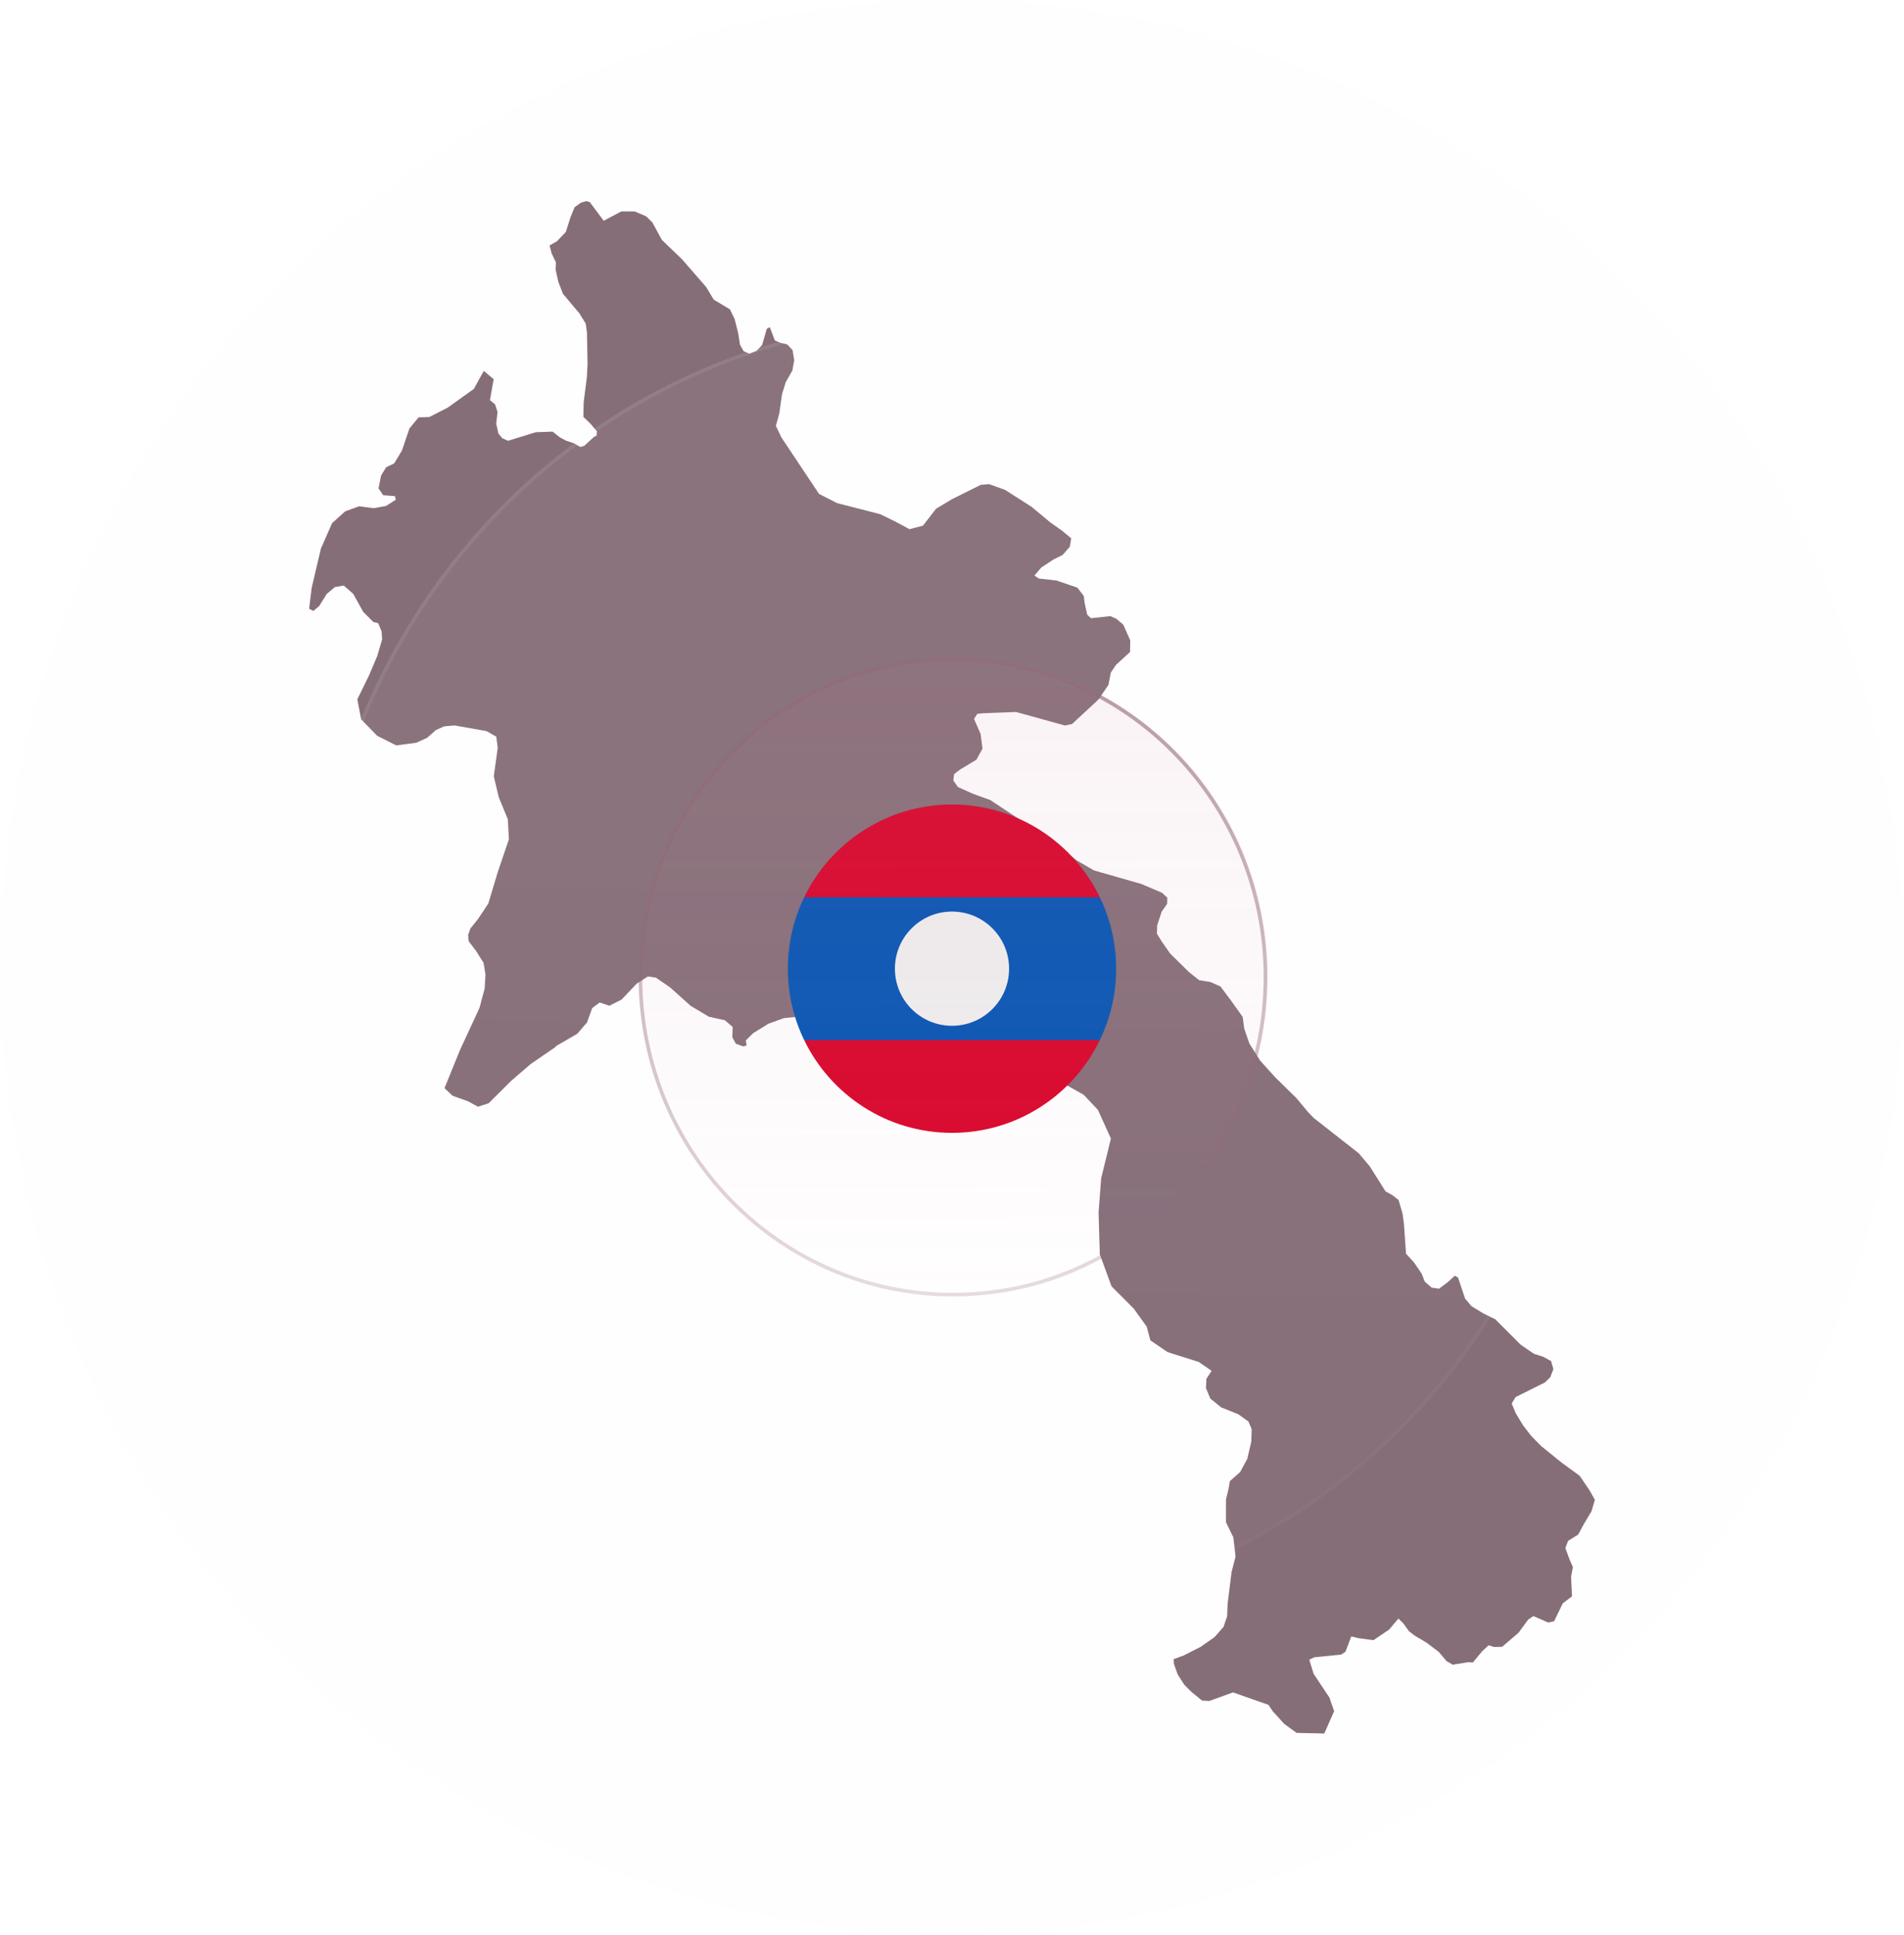
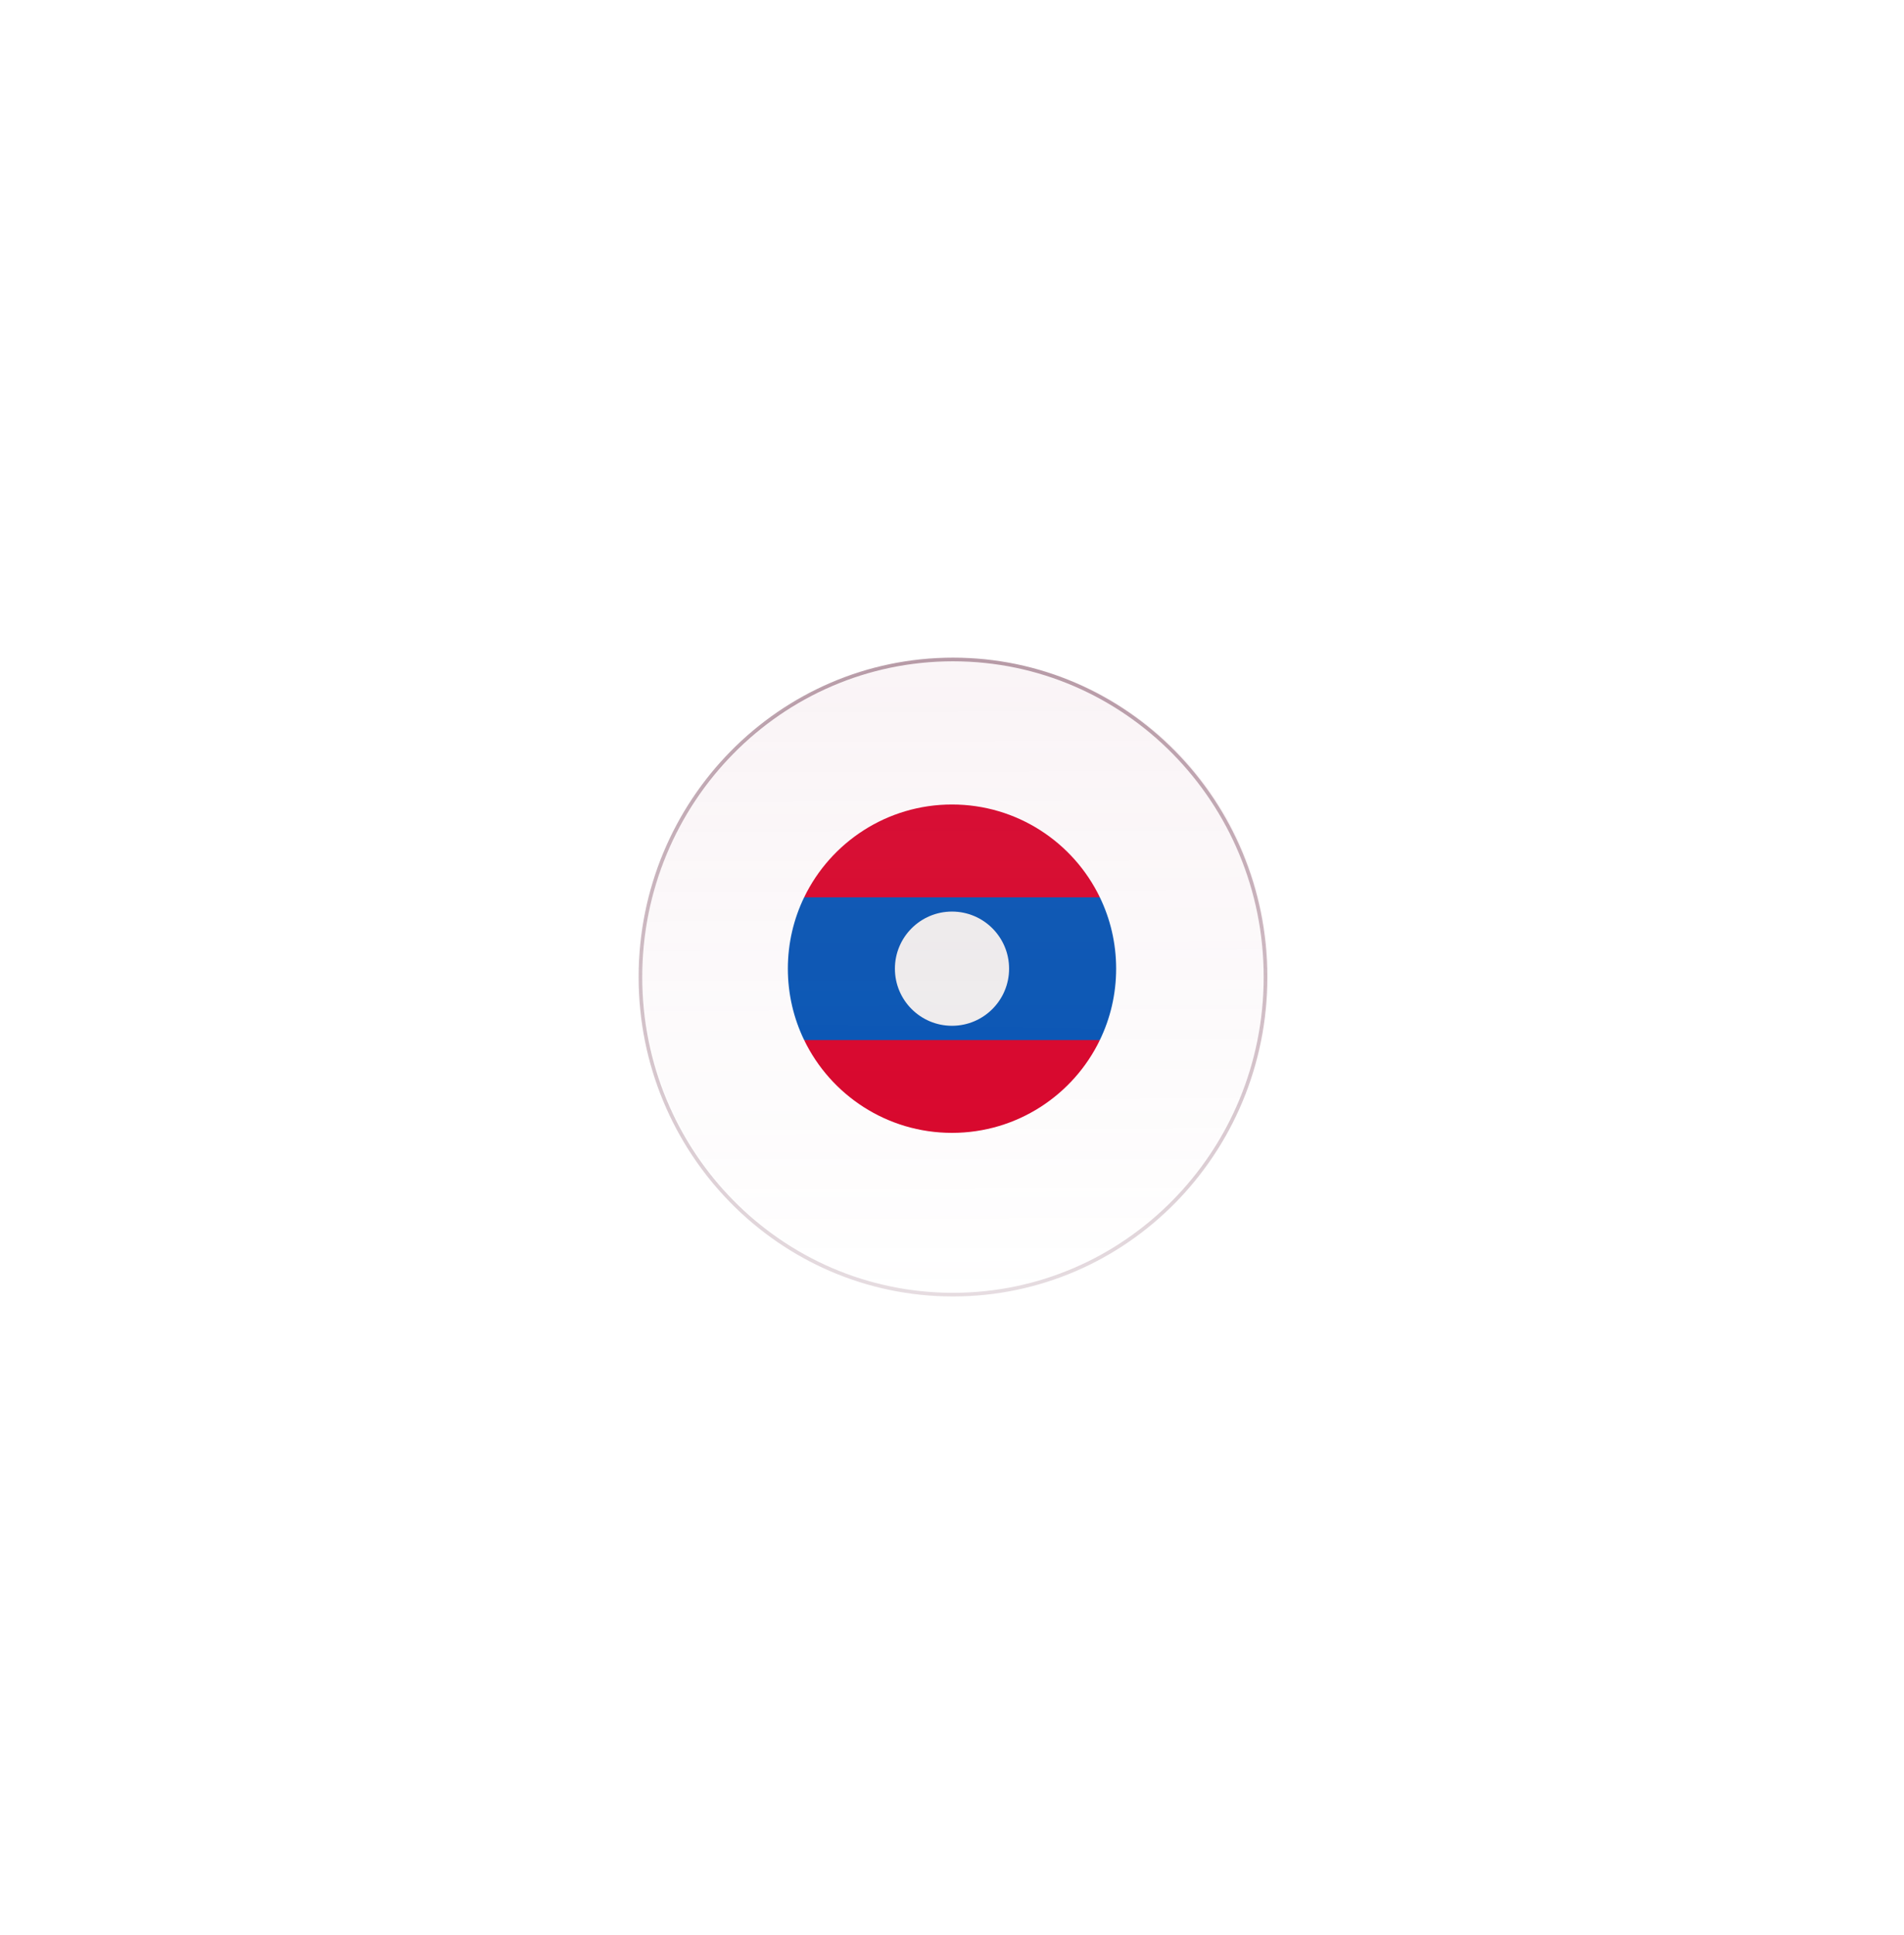
<svg xmlns="http://www.w3.org/2000/svg" width="696" height="707" viewBox="0 0 696 707" fill="none">
  <g opacity="0.7">
-     <path d="M238.478 81.298L241.944 87.673L249.32 94.76L258.117 104.868L260.915 109.511L266.848 113.065L268.536 116.575L269.89 121.951L270.491 125.95L271.801 128.305L273.89 129.238L276.578 128.194L278.599 126.061L280.287 120.174L281.398 119.552L283.22 124.395L285.152 125.217L287.752 125.861L289.728 127.95L290.329 131.637L289.662 135.392L287.24 139.613L285.864 144.055L284.908 150.875L283.62 155.63L285.619 159.828L299.392 180.488L306.013 183.865L321.763 187.908L327.45 190.685L332.471 193.395L337.402 192.085L342.157 185.931L347.866 182.488L358.485 177.2L361.528 176.912L367.393 179.022L377.035 185.176L383.988 190.952L388.297 193.995L391.585 196.727L391.074 199.793L388.43 202.815L385.077 204.481L380.655 207.391L378.146 210.323L379.678 211.412L386.165 212.145L393.829 214.744L396.162 217.787L396.495 220.387L397.428 224.63L398.783 225.918L405.87 225.163L408.069 226.118L410.624 228.296L413.157 234.005L413.09 238.27L407.958 242.958L406.048 245.801L405.203 250.266L401.56 255.62L391.874 264.595L389.275 265.128L371.437 260.196L363.151 260.507L359.151 260.663L357.219 260.885L356.063 262.751L358.44 268.171L359.151 273.548L356.93 277.635L350.998 281.19L348.755 282.9L348.488 285.21L350.154 287.61L355.619 290.075L361.996 292.386L383.011 306.27L387.497 309.536L393.451 314.357L399.894 318.089L417.133 323.021L424.752 326.242L426.707 328.064L426.641 330.307L424.641 333.173L422.998 338.194L422.908 341.215L424.709 344.125L427.752 348.48L434.593 355.21L438.348 358.21L442.502 358.876L446.146 360.52L449.9 365.519L454.254 371.628L454.832 375.893L456.699 381.358L460.674 387.623L466.162 393.709L473.848 401.241L478.269 406.55L480.313 408.616L496.707 421.478L500.706 426.233L506.482 435.385L508.926 436.718L511.236 438.517L512.703 443.538L513.191 447.137L513.968 458.156L516.946 461.421L519.678 465.442L520.833 468.374L523.321 470.552L526.032 470.952L529.253 468.53L531.808 466.197L532.985 466.886L535.562 474.573L537.939 477.371L542.383 480.06L546.603 482.126L555.822 491.367L560.732 494.744L564.108 495.81L566.975 497.387L567.841 500.32L566.707 503.275L564.752 505.208L554.023 510.561L552.601 512.894L554.068 516.448L556.755 520.891L559.688 524.712L563.375 528.467L570.907 534.553L577.438 539.308L581.014 544.573L582.992 548.083L581.769 552.281L579.015 556.88L576.882 560.812L573.217 563.1L572.217 565.744L573.727 569.854L574.972 572.675L574.305 576.185L574.638 583.361L571.262 585.938L568.107 592.468L565.952 592.957L560.51 590.58L558.599 591.891L555.133 596.645L549.092 601.821L546.159 601.888L544.137 601.266L541.782 603.465L538.406 607.553L536.85 607.419L531.03 608.353L528.764 607.042L525.942 603.687L521.411 600.266L517.279 597.823L515.08 596.179L513.035 593.335L511.191 591.491L507.77 595.534L502.062 599.4L496.619 598.667L493.952 598.022L491.821 603.643L490.221 604.665L480.446 605.642L478.602 606.531L480.179 611.662L485.955 620.348L487.688 625.325L484.089 633.5L473.959 633.278L469.428 629.968L465.207 625.325L463.695 623.036L450.722 618.483L442.036 621.615L439.392 621.46L435.35 618.149L432.884 615.661L430.484 611.885L429.129 608.064L429.018 606.331L432.751 604.953L438.904 601.821L443.925 598.311L447.235 594.579L448.567 590.691L448.745 586.182L450.189 574.496L451.655 568.81L450.833 561.79L448.146 556.28V547.994L449.123 543.951L449.567 541.285L453.344 537.93L455.942 533.109L457.409 526.823L457.542 522.291L456.365 519.492L452.632 516.826L446.39 514.316L442.436 511.117L440.836 507.273L440.992 503.896L442.902 500.964L438.193 497.721L426.84 494.144L420.51 489.834L419.177 484.814L414.445 478.238L406.315 470.086L402.027 458.356L401.583 443.027L402.537 430.543L406.092 416.08L401.339 405.595L396.117 400.063L388.853 395.997L381.922 390.177L375.324 382.558L367.46 371.317L358.263 356.432L352.087 349.768L348.91 351.323L342.268 349.923L332.137 345.613L323.318 343.281L315.765 342.948L310.856 343.925L308.589 346.213L308.411 348.457L310.322 350.679L309.278 352.411L305.324 353.655L302.147 356.099L298.549 361.564L298.637 361.342L298.504 361.631L298.549 361.564L296.082 368.717L292.328 371.472L286.552 372.072L280.888 374.116L275.289 377.582L272.624 380.225L272.934 382.024L271.713 382.424L268.98 381.424L267.691 379.07L267.847 375.338L264.982 372.849L259.139 371.561L252.474 367.584L244.966 360.853L239.767 357.277L236.856 356.832L232.703 359.498L227.237 365.274L222.751 367.54L219.219 366.363L216.485 368.384L214.575 373.649L211.043 377.759L203.312 382.269L202.801 382.802L193.959 388.867L186.872 394.976L178.631 403.173L174.744 404.439L171.034 402.44L165.435 400.441L162.481 397.664L168.123 383.779L175.255 368.384L177.165 361.275L177.454 356.077L176.765 351.856L173.965 347.435L171.344 344.014L171.1 341.726L171.944 339.327L174.81 335.75L178.498 330.196L181.919 318.8L186.029 306.715L185.629 299.384L182.319 291.342L180.497 283.7L181.941 273.281L181.408 269.216L177.831 267.172L166.101 265.106L162.325 265.462L159.349 266.795L156.127 269.638L152.217 271.415L144.842 272.415L137.866 268.883L132.023 262.884L130.624 255.553L134.911 246.8L137.91 239.714L139.688 233.627L139.487 230.739L138.244 227.74L136.489 227.318L132.757 223.586L129.113 217.01L125.648 213.989L122.426 214.544L119.428 217.055L116.695 221.453L114.54 223.275L113.008 222.453L113.474 218.565L113.918 214.878L117.295 200.527L121.382 191.196L126.18 186.864L131.246 185.021L136.578 185.709L141.087 184.909L144.686 182.621L144.352 181.31L140.088 180.977L138.377 178.489L139.288 173.802L141.154 170.758L144.087 169.358L146.93 164.649L149.662 156.585L153.017 152.519L156.927 152.408L163.658 148.965L173.188 142.145L176.853 135.547L180.452 138.569L179.097 146.21L180.986 147.81L181.874 150.543L181.386 154.808L182.185 158.429L183.652 160.184L185.717 161.073L195.825 157.962L202.001 157.74L204.601 159.784L206.933 161.05L209.866 162.028L212.131 163.338L213.575 162.916L217.041 159.74L218.085 159.184L218.196 157.629L215.775 154.764L213.265 152.364L213.353 147.032L214.531 137.791L214.775 132.992L214.553 121.507L214.108 118.264L211.798 114.532L205.778 107.356L204.089 102.979L203.112 98.603L203.201 95.826L201.668 92.65L200.891 89.695L203.578 88.184L206.845 84.763L208.488 79.543L210.043 75.722L212.309 74.1L214.264 73.5L215.575 73.834L220.684 80.675L227.149 77.254L232.036 77.277L236.235 79.076L238.478 81.298Z" fill="#502D3C" />
-   </g>
+     </g>
  <g clip-path="url(#clip0_3537_10188)">
    <path d="M402.047 327.913C392.342 307.843 371.788 294 348.001 294C324.213 294 303.659 307.843 293.954 327.913L348.001 333.13L402.047 327.913Z" fill="#D80027" />
    <path d="M293.954 380.086C303.659 400.156 324.213 413.999 348.001 413.999C371.788 413.999 392.342 400.156 402.047 380.086L348.001 374.869L293.954 380.086Z" fill="#D80027" />
    <path d="M402.046 327.913H293.954C290.139 335.801 288 344.651 288 354C288 363.349 290.139 372.199 293.954 380.087H402.046C405.861 372.199 408 363.349 408 354C408 344.651 405.861 335.801 402.046 327.913Z" fill="#0052B4" />
    <path d="M347.999 374.869C359.525 374.869 368.869 365.526 368.869 354C368.869 342.474 359.525 333.13 347.999 333.13C336.473 333.13 327.13 342.474 327.13 354C327.13 365.526 336.473 374.869 347.999 374.869Z" fill="#F0F0F0" />
  </g>
  <g opacity="0.2">
-     <ellipse opacity="0.1" cx="348" cy="353.5" rx="348" ry="353.5" fill="#FBCEE0" />
    <path opacity="0.15" d="M695.333 353.5C695.333 548.374 539.817 706.333 348 706.333C156.183 706.333 0.667 548.374 0.667 353.5C0.667 158.626 156.183 0.667 348 0.667C539.817 0.667 695.333 158.626 695.333 353.5Z" stroke="white" stroke-width="1.335" />
  </g>
  <g opacity="0.5">
    <ellipse opacity="0.07" cx="348" cy="353.5" rx="233.76" ry="237.455" fill="url(#paint0_linear_3537_10188)" />
    <path opacity="0.15" d="M581.093 353.5C581.093 484.283 476.724 590.287 348 590.287C219.277 590.287 114.908 484.283 114.908 353.5C114.908 222.716 219.277 116.712 348 116.712C476.724 116.712 581.093 222.716 581.093 353.5Z" stroke="url(#paint1_linear_3537_10188)" stroke-width="1.335" />
  </g>
  <g filter="url(#filter0_d_3537_10188)">
    <ellipse opacity="0.08" cx="349.244" cy="352.957" rx="114.328" ry="116.069" fill="url(#paint2_linear_3537_10188)" />
    <path d="M462.596 353.499C462.596 417.606 411.439 469.556 348.355 469.556C285.272 469.556 234.115 417.606 234.115 353.499C234.115 289.393 285.272 237.443 348.355 237.443C411.439 237.443 462.596 289.393 462.596 353.499Z" stroke="url(#paint3_linear_3537_10188)" stroke-width="1.335" />
  </g>
  <defs>
    <filter id="filter0_d_3537_10188" x="204.078" y="210.966" width="288.862" height="292.187" filterUnits="userSpaceOnUse" color-interpolation-filters="sRGB">
      <feFlood flood-opacity="0" result="BackgroundImageFix" />
      <feColorMatrix in="SourceAlpha" type="matrix" values="0 0 0 0 0 0 0 0 0 0 0 0 0 0 0 0 0 0 127 0" result="hardAlpha" />
      <feOffset dy="3.56" />
      <feGaussianBlur stdDeviation="14.685" />
      <feComposite in2="hardAlpha" operator="out" />
      <feColorMatrix type="matrix" values="0 0 0 0 0.263 0 0 0 0 0.153 0 0 0 0 0.196 0 0 0 0.1 0" />
      <feBlend mode="normal" in2="BackgroundImageFix" result="effect1_dropShadow_3537_10188" />
      <feBlend mode="normal" in="SourceGraphic" in2="effect1_dropShadow_3537_10188" result="shape" />
    </filter>
    <linearGradient id="paint0_linear_3537_10188" x1="353.303" y1="245.991" x2="347.689" y2="676.961" gradientUnits="userSpaceOnUse">
      <stop stop-color="white" />
      <stop offset="1" stop-color="white" stop-opacity="0" />
    </linearGradient>
    <linearGradient id="paint1_linear_3537_10188" x1="347.698" y1="209.531" x2="361.733" y2="675.091" gradientUnits="userSpaceOnUse">
      <stop stop-color="white" />
      <stop offset="1" stop-color="white" stop-opacity="0" />
    </linearGradient>
    <linearGradient id="paint2_linear_3537_10188" x1="348.61" y1="246.796" x2="349.244" y2="469.026" gradientUnits="userSpaceOnUse">
      <stop stop-color="#BC7794" />
      <stop offset="1" stop-color="#BC7794" stop-opacity="0" />
    </linearGradient>
    <linearGradient id="paint3_linear_3537_10188" x1="348.355" y1="236.775" x2="348.355" y2="470.224" gradientUnits="userSpaceOnUse">
      <stop stop-color="#93697B" stop-opacity="0.65" />
      <stop offset="1" stop-color="#93697B" stop-opacity="0.23" />
    </linearGradient>
    <clipPath id="clip0_3537_10188">
      <rect width="120" height="120" fill="white" transform="translate(288 294)" />
    </clipPath>
  </defs>
</svg>